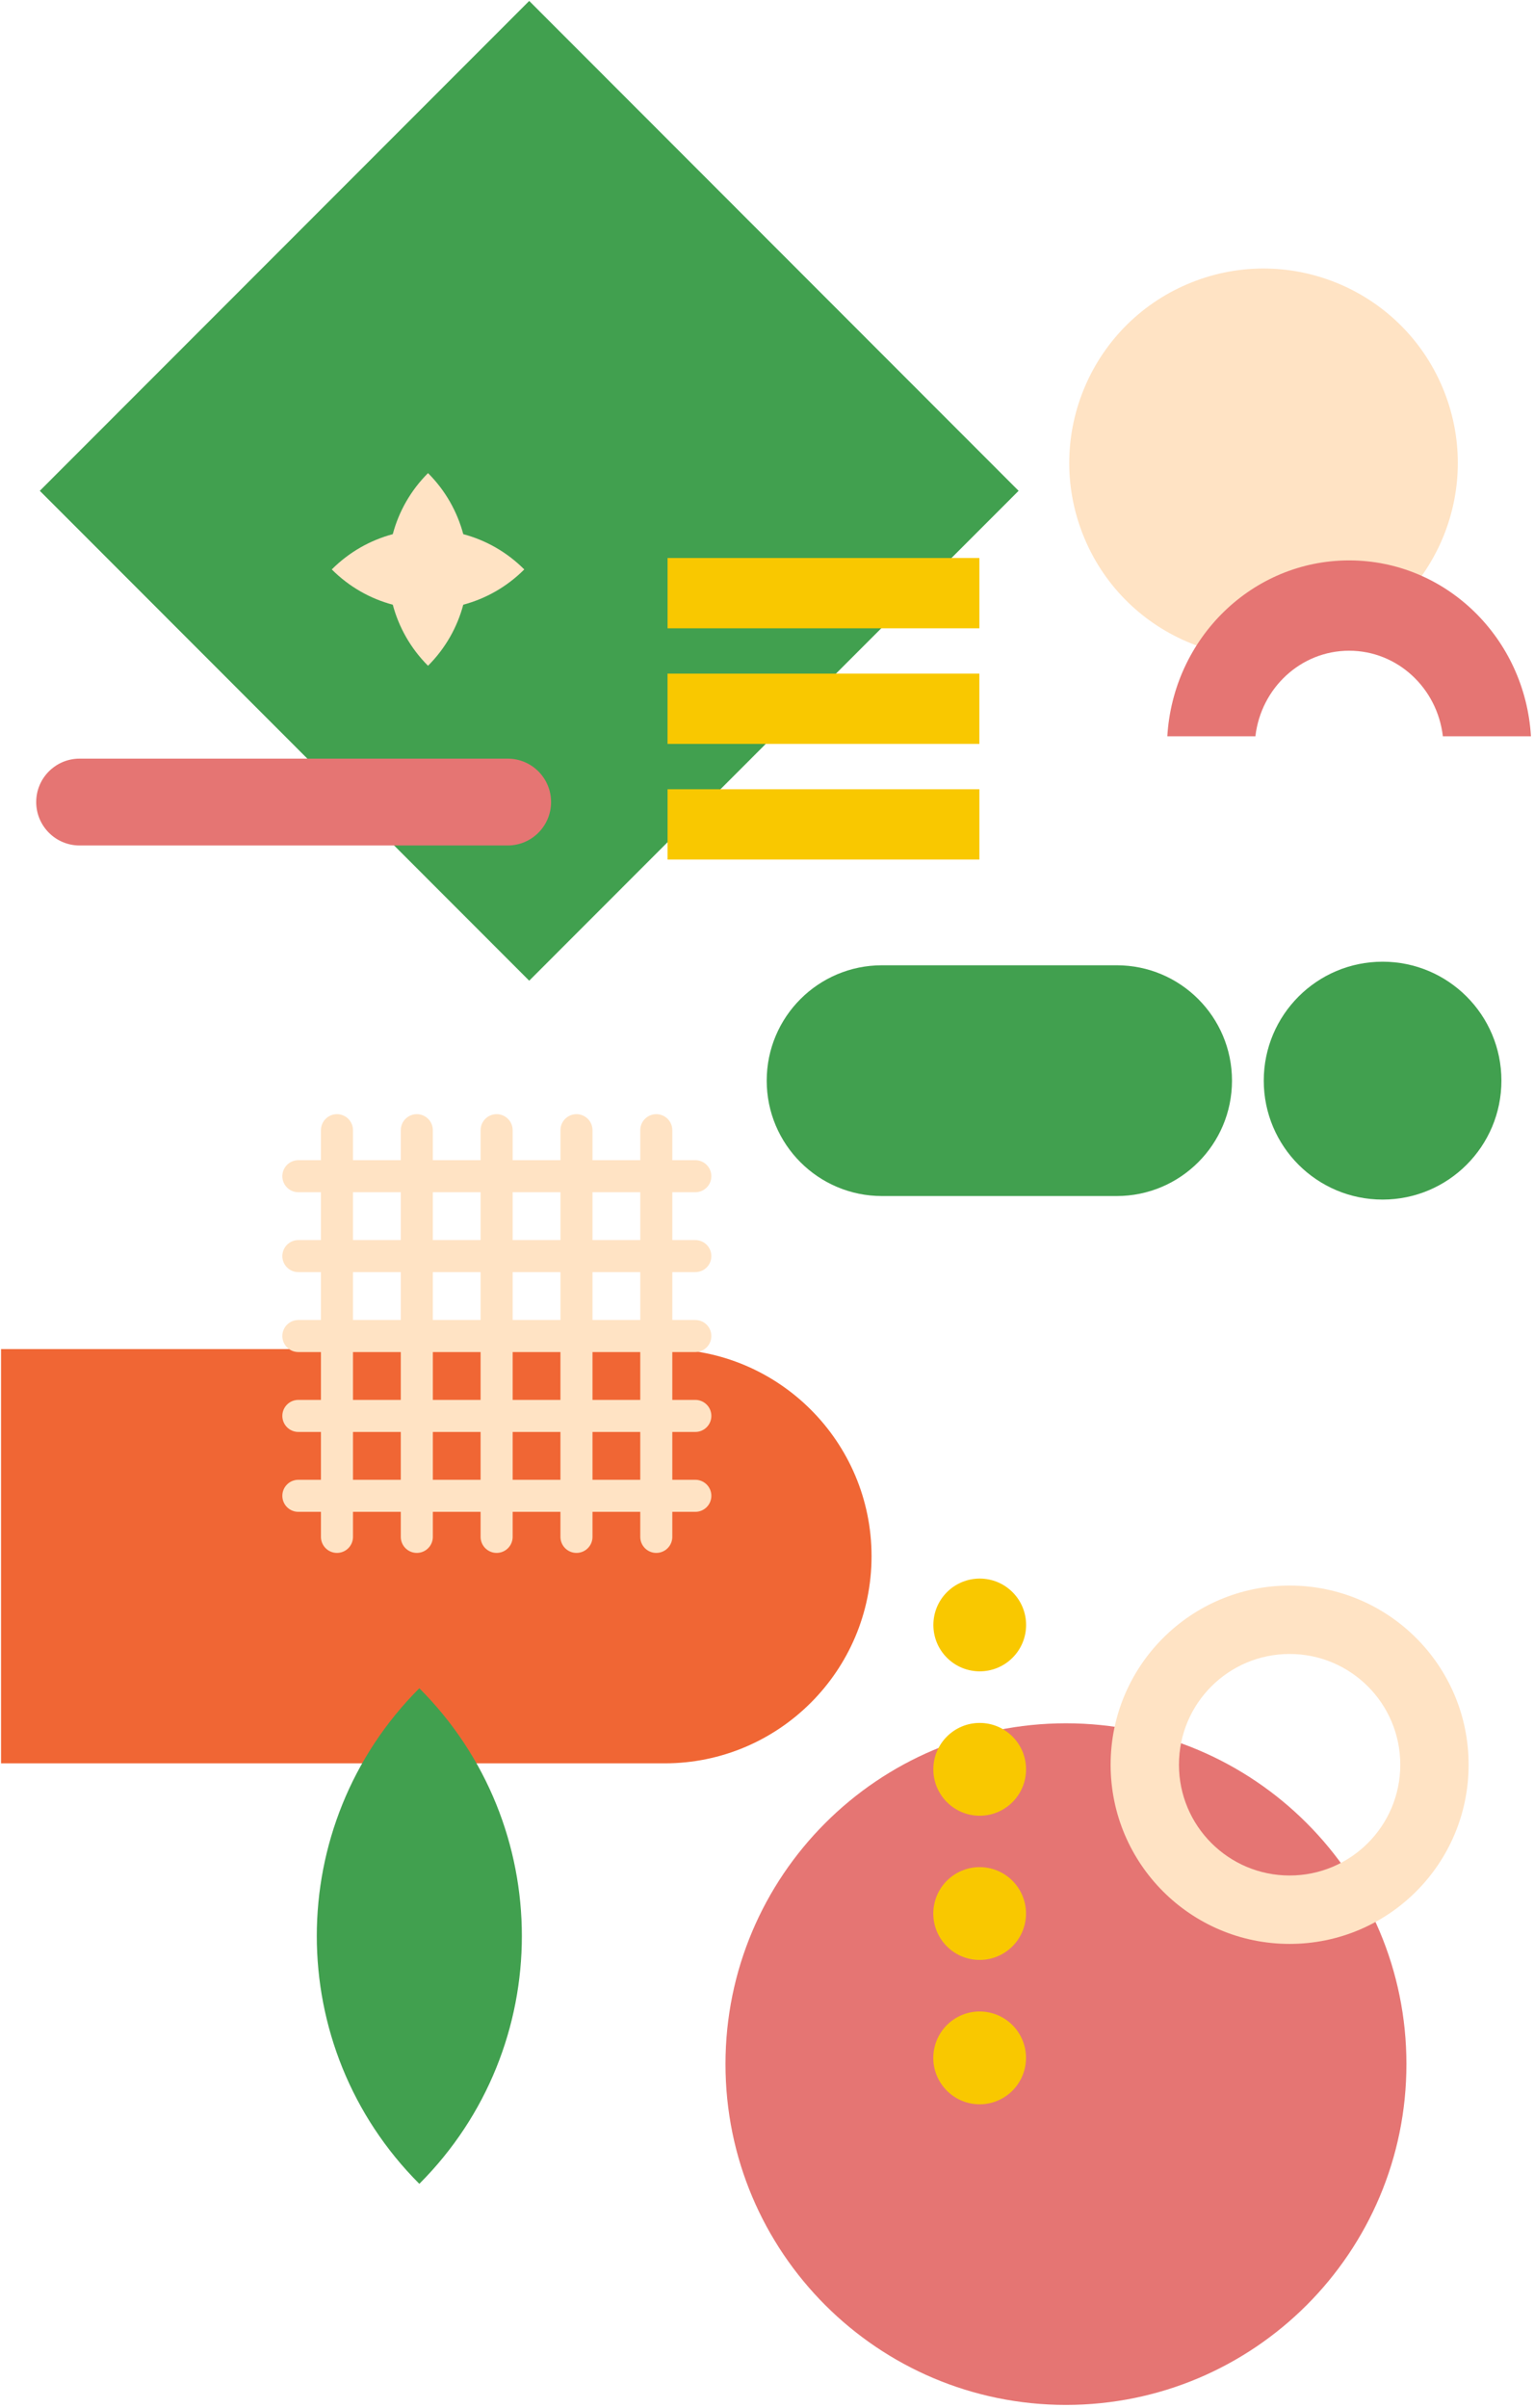
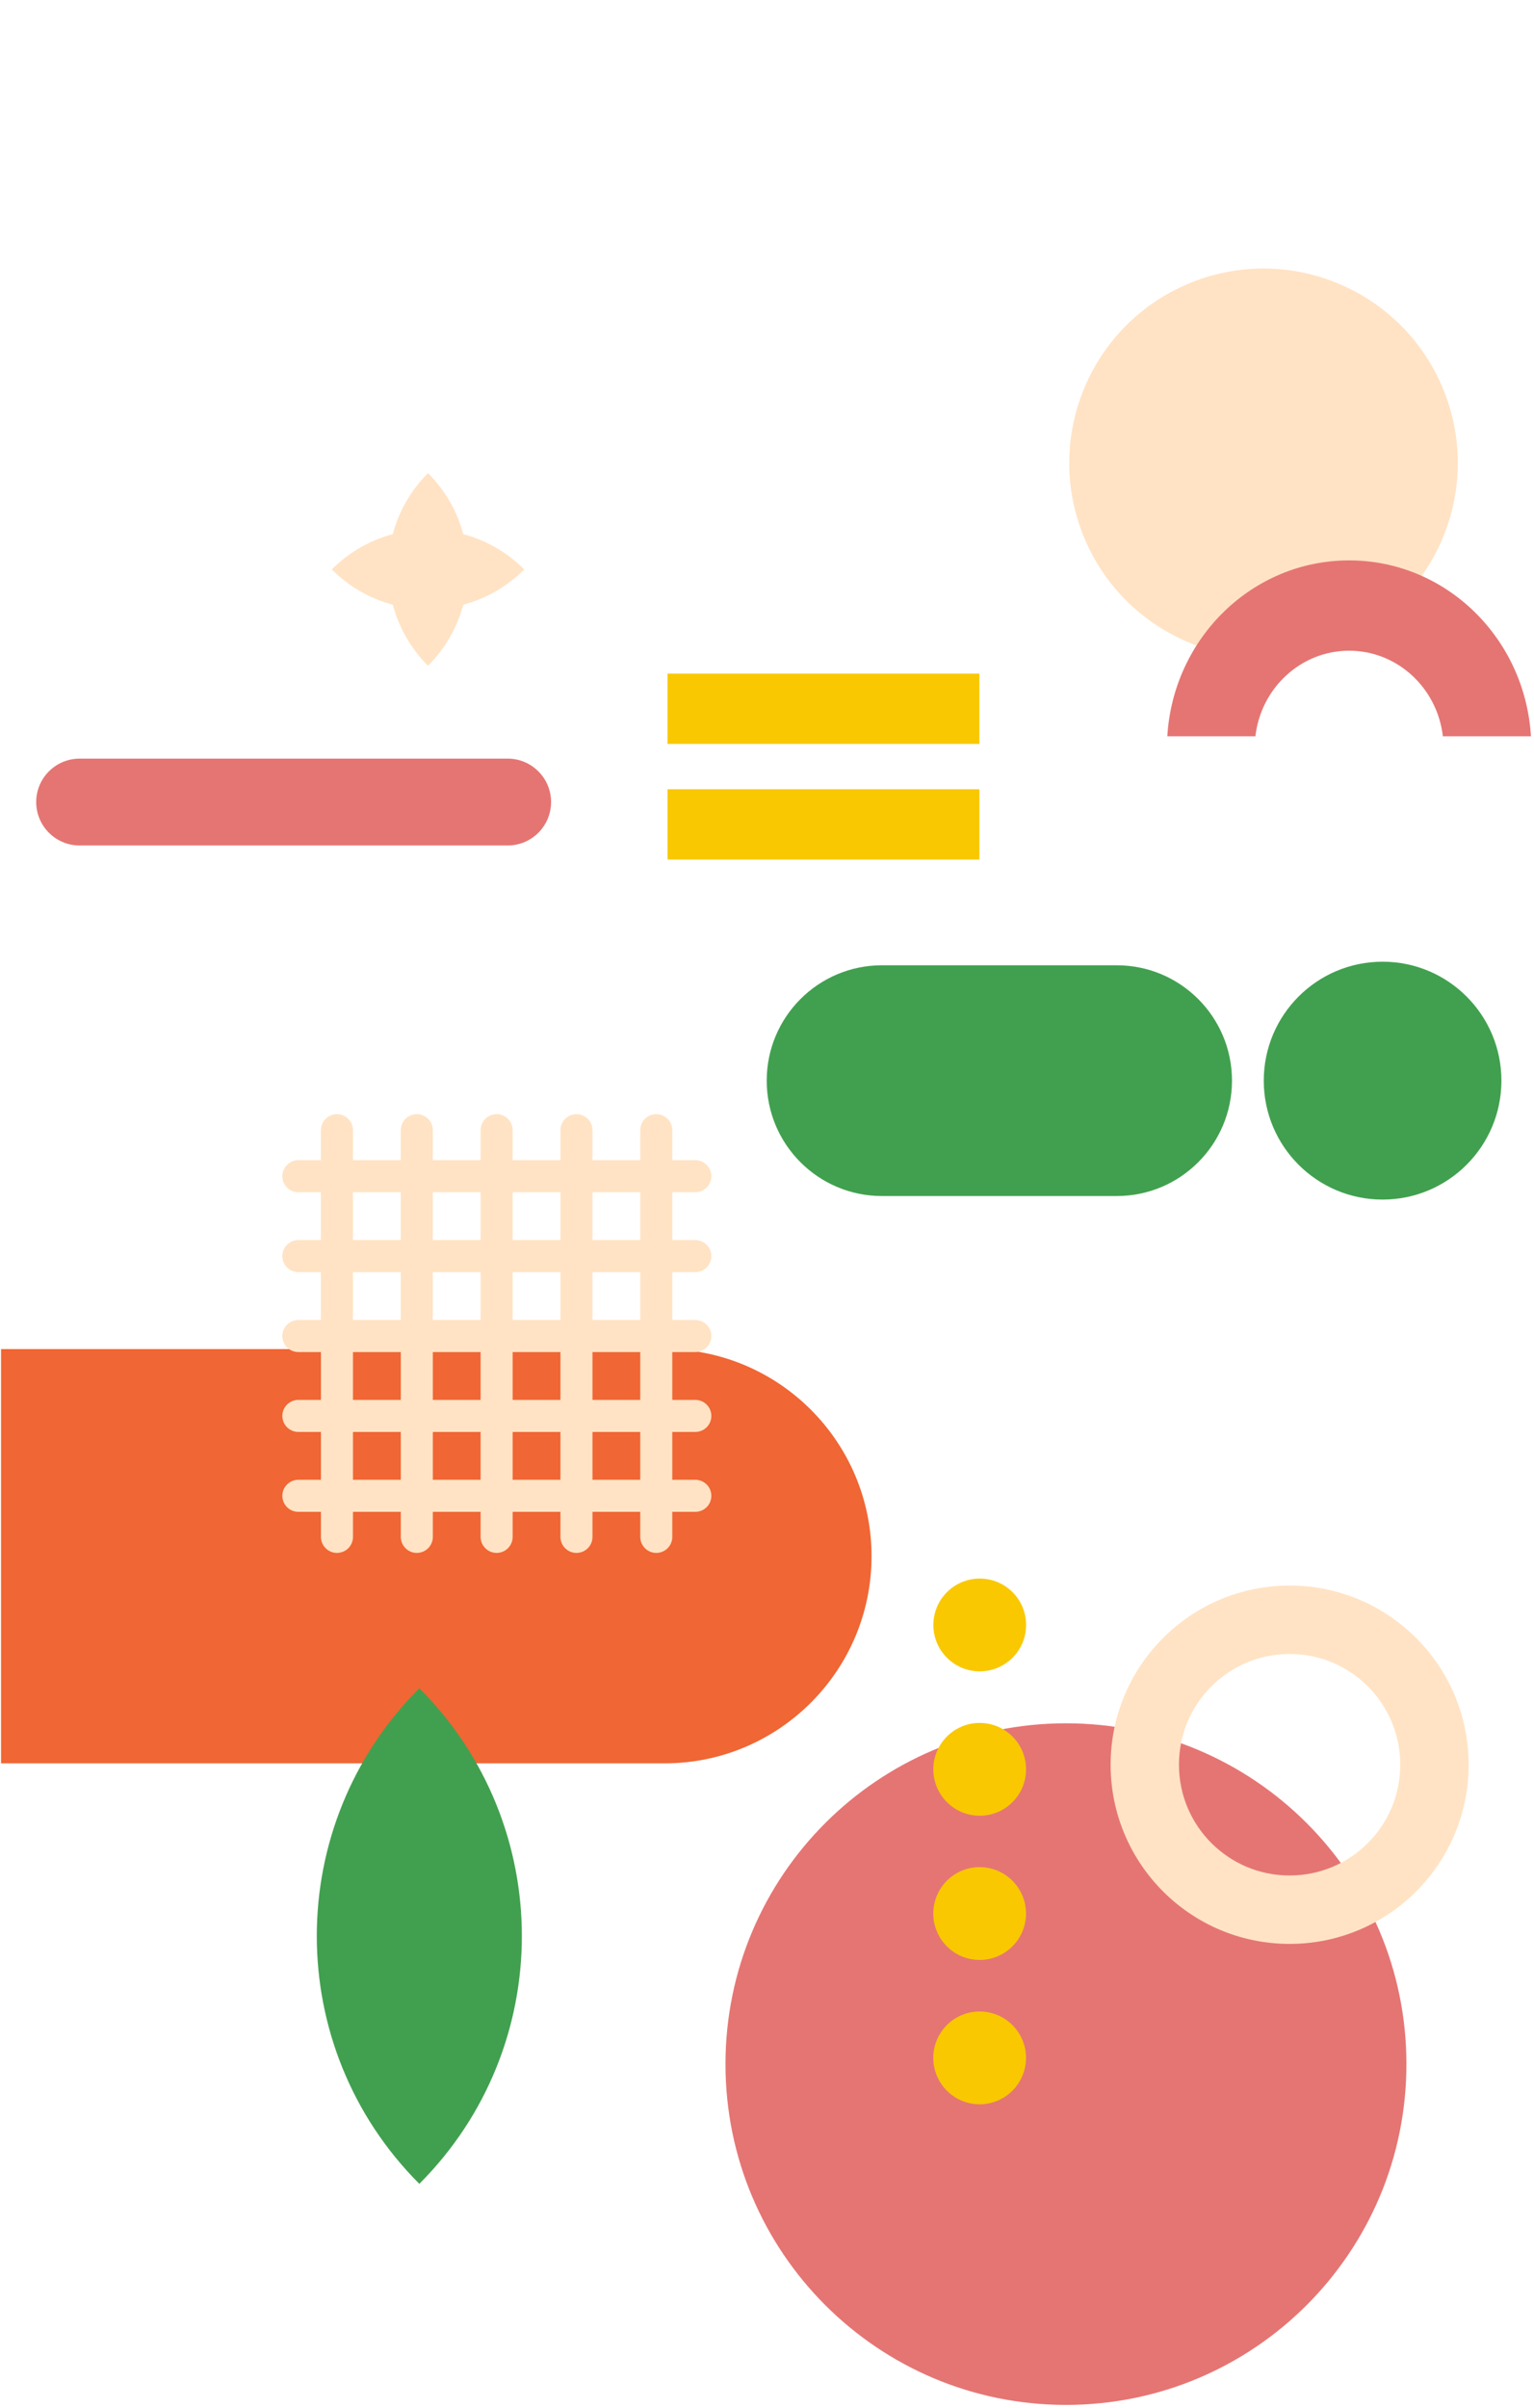
<svg xmlns="http://www.w3.org/2000/svg" width="383" height="601" viewBox="0 0 383 601" fill="none">
-   <path d="M132.129 0.233L9.938 122.5L132.129 244.768L254.32 122.5L132.129 0.233Z" fill="#41A04F" />
  <path d="M217.603 388.408C217.603 416.938 194.457 440.107 165.937 440.107H0.257V336.709H165.937C194.449 336.709 217.603 359.87 217.603 388.408Z" fill="#F06634" />
  <path d="M84.133 282.079V383.584" stroke="#FFE3C4" stroke-width="8" stroke-linecap="round" stroke-linejoin="round" />
  <path d="M104.068 282.079V383.584" stroke="#FFE3C4" stroke-width="8" stroke-linecap="round" stroke-linejoin="round" />
  <path d="M123.995 282.079V383.584" stroke="#FFE3C4" stroke-width="8" stroke-linecap="round" stroke-linejoin="round" />
  <path d="M143.93 282.079V383.584" stroke="#FFE3C4" stroke-width="8" stroke-linecap="round" stroke-linejoin="round" />
  <path d="M163.857 282.079V383.584" stroke="#FFE3C4" stroke-width="8" stroke-linecap="round" stroke-linejoin="round" />
  <path d="M74.491 373.334H173.606" stroke="#FFE3C4" stroke-width="8" stroke-linecap="round" stroke-linejoin="round" />
  <path d="M74.491 353.394H173.606" stroke="#FFE3C4" stroke-width="8" stroke-linecap="round" stroke-linejoin="round" />
  <path d="M74.491 333.455H173.606" stroke="#FFE3C4" stroke-width="8" stroke-linecap="round" stroke-linejoin="round" />
  <path d="M74.491 313.507H173.606" stroke="#FFE3C4" stroke-width="8" stroke-linecap="round" stroke-linejoin="round" />
  <path d="M74.491 293.568H173.606" stroke="#FFE3C4" stroke-width="8" stroke-linecap="round" stroke-linejoin="round" />
-   <path d="M244.53 156.818V139.274H166.672V156.818H244.53Z" fill="#F9C800" />
  <path d="M244.522 185.669V168.125H166.663V185.669H244.522Z" fill="#F9C800" />
  <path d="M244.53 214.529V196.985H166.672V214.529H244.53Z" fill="#F9C800" />
  <path d="M345.197 299.4C361.581 299.4 374.864 286.109 374.864 269.714C374.864 253.319 361.581 240.028 345.197 240.028C328.812 240.028 315.529 253.319 315.529 269.714C315.529 286.109 328.812 299.4 345.197 299.4Z" fill="#41A04F" />
  <path d="M191.428 269.714C191.428 253.805 204.313 240.92 220.204 240.92H278.82C294.719 240.92 307.596 253.814 307.596 269.714C307.596 285.622 294.711 298.516 278.82 298.516H220.204C204.305 298.516 191.428 285.622 191.428 269.722V269.714Z" fill="#41A04F" />
  <path d="M126.76 211.019H19.87C13.885 211.019 9.04 206.162 9.04 200.182C9.04 194.194 13.894 189.345 19.87 189.345H126.76C132.745 189.345 137.59 194.202 137.59 200.182C137.59 206.17 132.737 211.019 126.76 211.019Z" fill="#E57573" />
  <path d="M333.38 160.655C358.271 150.759 370.431 122.546 360.541 97.639C350.651 72.733 322.455 60.565 297.564 70.461C272.673 80.357 260.513 108.571 270.403 133.477C280.293 158.384 308.489 170.552 333.38 160.655Z" fill="#FFE3C4" />
  <path d="M82.837 142.123C87.212 137.746 92.487 134.813 98.067 133.318C99.553 127.735 102.491 122.457 106.866 118.079C111.241 122.457 114.172 127.735 115.666 133.318C121.246 134.805 126.521 137.746 130.896 142.123C126.521 146.501 121.246 149.433 115.666 150.928C114.18 156.512 111.241 161.79 106.866 166.168C102.491 161.79 99.561 156.512 98.067 150.928C92.487 149.442 87.212 146.501 82.837 142.123Z" fill="#FFE3C4" />
  <path d="M266.141 600.233C313.089 600.233 351.148 562.15 351.148 515.172C351.148 468.195 313.089 430.112 266.141 430.112C219.193 430.112 181.134 468.195 181.134 515.172C181.134 562.15 219.193 600.233 266.141 600.233Z" fill="#E57573" />
  <path d="M104.696 545.057C70.562 510.902 70.562 455.519 104.696 421.365C138.829 455.519 138.829 510.902 104.696 545.057Z" fill="#41A04F" />
  <path d="M291.45 183.77H313.441C314.827 171.743 324.774 162.41 336.843 162.41C348.911 162.41 358.858 171.735 360.245 183.77H382.235C380.783 159.279 361.021 139.868 336.843 139.868C312.665 139.868 292.903 159.271 291.45 183.77Z" fill="#E57573" />
  <path d="M252.801 413.754C257.322 409.233 257.322 401.903 252.801 397.382C248.28 392.861 240.95 392.861 236.429 397.382C231.908 401.903 231.908 409.233 236.429 413.754C240.95 418.275 248.28 418.275 252.801 413.754Z" fill="#F9C800" />
  <path d="M244.604 453.182C250.996 453.182 256.178 447.997 256.178 441.602C256.178 435.206 250.996 430.021 244.604 430.021C238.213 430.021 233.031 435.206 233.031 441.602C233.031 447.997 238.213 453.182 244.604 453.182Z" fill="#F9C800" />
  <path d="M255.854 480.269C257.33 474.046 253.487 467.804 247.268 466.326C241.049 464.848 234.811 468.695 233.334 474.917C231.857 481.14 235.701 487.382 241.919 488.86C248.138 490.338 254.377 486.492 255.854 480.269Z" fill="#F9C800" />
  <path d="M255.853 516.298C257.33 510.075 253.486 503.833 247.267 502.355C241.049 500.877 234.81 504.724 233.333 510.946C231.856 517.169 235.7 523.411 241.919 524.889C248.138 526.367 254.376 522.52 255.853 516.298Z" fill="#F9C800" />
  <path d="M321.984 395.734C297.303 395.734 277.293 415.756 277.293 440.453C277.293 465.15 297.303 485.172 321.984 485.172C346.666 485.172 366.675 465.15 366.675 440.453C366.675 415.756 346.666 395.734 321.984 395.734ZM321.984 468.099C306.73 468.099 294.356 455.726 294.356 440.453C294.356 425.181 306.721 412.808 321.984 412.808C337.247 412.808 349.613 425.181 349.613 440.453C349.613 455.726 337.247 468.099 321.984 468.099Z" fill="#FFE3C4" />
</svg>